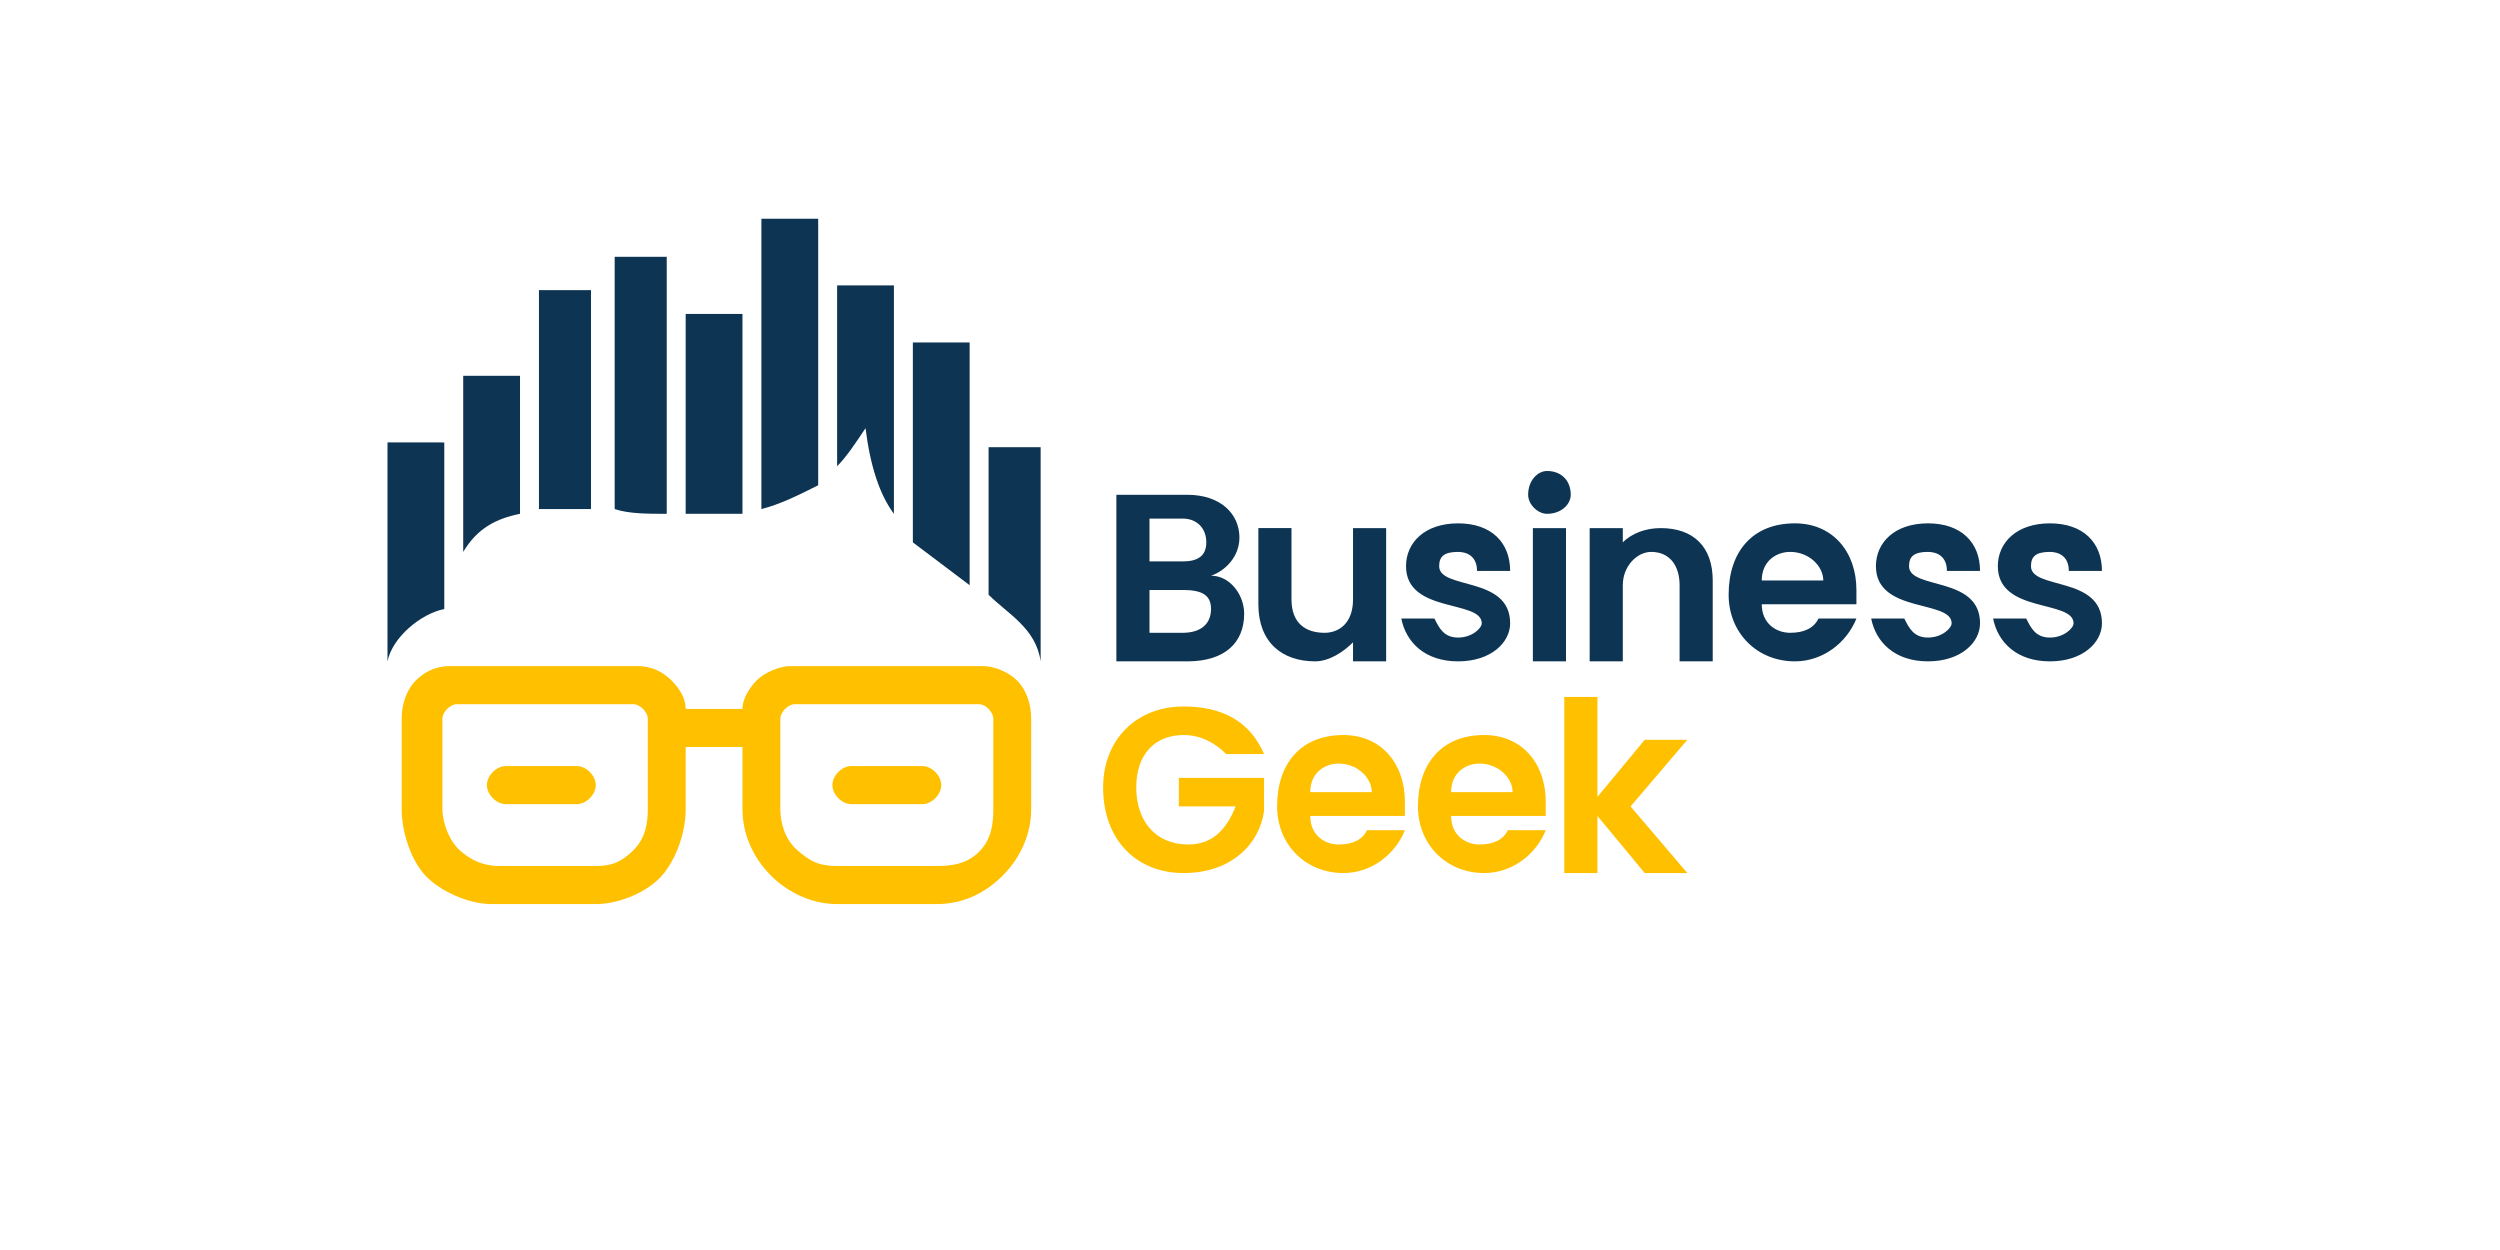
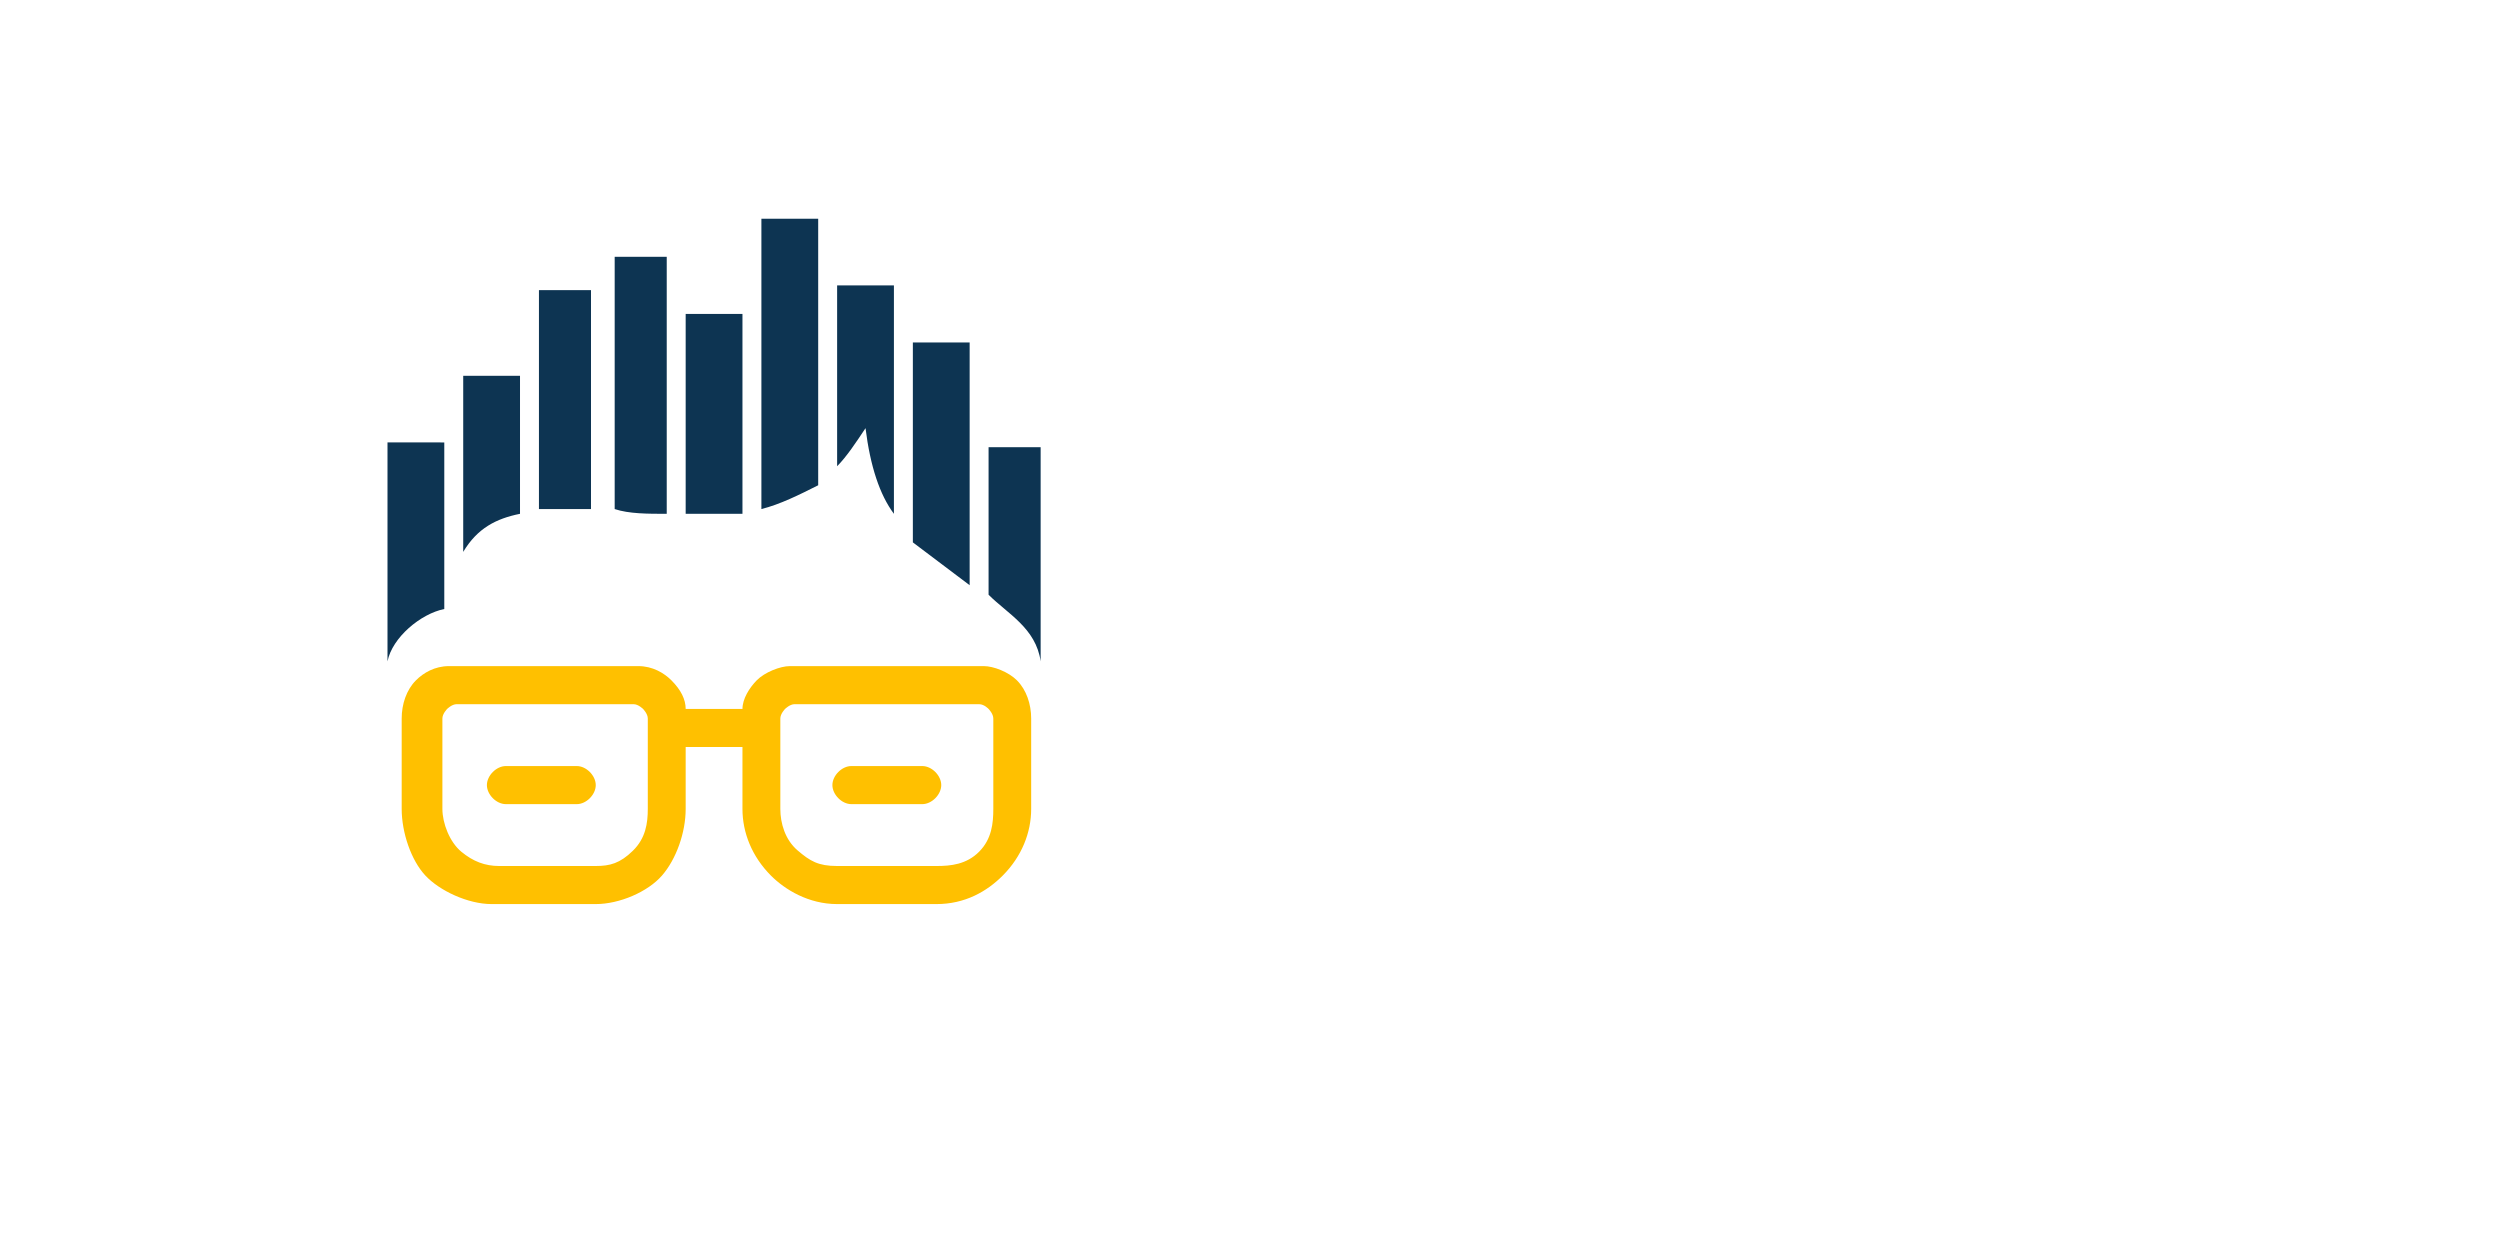
<svg xmlns="http://www.w3.org/2000/svg" fill="none" height="200" viewBox="0 0 400 200" width="400">
  <clipPath id="a">
    <path d="m62 35h275v110h-275z" />
  </clipPath>
  <g clip-path="url(#a)">
    <g fill="#ffc000">
      <path d="m71.845 106.578h30.29c2.272 0 4.12 1.097 5.3 2.285 1.516 1.522 2.273 3.045 2.273 4.568h9.087c0-1.614 1.088-3.351 2.272-4.568 1.271-1.31 3.786-2.285 5.3-2.285h31.048c1.515 0 3.938.914 5.301 2.285 1.515 1.522 2.272 3.807 2.272 6.091v14.468c0 3.808-1.514 7.615-4.544 10.661-2.544 2.559-6.058 4.569-10.601 4.569h-15.903c-4.544 0-8.33-2.285-10.601-4.569-3.029-3.046-4.545-6.853-4.545-10.661v-9.899h-9.086v9.899c0 3.808-1.514 8.041-3.786 10.661-2.272 2.619-6.816 4.569-10.601 4.569h-16.662c-3.787 0-8.33-2.133-10.601-4.569-2.272-2.437-3.787-6.853-3.787-10.661v-14.468c0-2.284.757-4.569 2.272-6.091 1.211-1.219 3.029-2.285 5.301-2.285zm84.813 6.092h-29.533c-.757 0-1.515.761-1.515.761s-.757.762-.757 1.523v14.468c0 2.284.757 4.931 2.757 6.64 1.999 1.709 3.301 2.498 6.33 2.498h15.903c2.272 0 4.786-.244 6.815-2.285 2.03-2.04 2.272-4.569 2.272-6.853v-14.468c0-.761-.757-1.523-.757-1.523s-.697-.761-1.515-.761zm-55.28 0h-28.322c-.758 0-1.515.761-1.515.761s-.758.762-.758 1.523v14.468c0 2.284 1.152 5.3 3.029 6.853 1.878 1.554 3.787 2.285 6.058 2.285h15.448c2.272 0 3.877-.426 5.937-2.437 2.06-2.01 2.392-4.417 2.392-6.701v-14.468c0-.761-.757-1.523-.757-1.523s-.757-.761-1.514-.761zm46.193 9.899c1.515 0 3.029 1.523 3.029 3.046s-1.514 3.046-3.029 3.046h-11.359c-1.514 0-3.029-1.523-3.029-3.046s1.515-3.046 3.029-3.046z" />
      <path d="m95.32 125.616c0-1.523-1.515-3.047-3.029-3.047h-11.359c-1.515 0-3.029 1.524-3.029 3.047 0 1.522 1.514 3.045 3.029 3.045h11.36c1.515 0 3.029-1.523 3.029-3.045z" />
-       <path d="m250.288 139.687h5.3v-9.137l7.573 9.137h6.815l-9.087-10.66 9.087-10.661h-6.815l-7.573 9.138v-15.991h-5.3zm-60.915-26.651c-7.573 0-12.873 5.33-12.873 12.944 0 8.377 5.3 13.707 12.873 13.707s12.117-4.568 12.874-9.899v-5.33h-13.631v4.569h9.087c-1.515 3.807-3.786 6.092-7.573 6.092-5.301 0-8.33-3.808-8.33-9.139 0-5.33 3.029-8.375 7.573-8.375 3.029 0 5.301 1.522 6.815 3.045h6.059c-2.272-5.33-6.816-7.614-12.874-7.614zm35.41 19.798h-6.058c-.757 1.523-2.272 2.285-4.544 2.285s-4.544-1.524-4.544-4.569h15.146v-2.285c0-6.092-3.786-10.66-9.844-10.66-6.816 0-10.602 4.568-10.602 11.422 0 6.092 4.543 10.66 10.602 10.66 4.543 0 8.329-3.045 9.844-6.853zm-10.602-10.661c3.029 0 5.301 2.285 5.301 4.569h-9.845c0-3.045 2.272-4.569 4.544-4.569zm33.138 10.661h-6.058c-.757 1.523-2.272 2.285-4.544 2.285-2.271 0-4.544-1.524-4.544-4.569h15.146v-2.285c0-6.092-3.787-10.66-9.844-10.66-6.816 0-10.602 4.568-10.602 11.422 0 6.092 4.544 10.66 10.602 10.66 4.543 0 8.33-3.045 9.844-6.853zm-10.602-10.661c3.029 0 5.301 2.285 5.301 4.569h-9.845c0-3.045 2.273-4.569 4.544-4.569z" />
    </g>
-     <path d="m316.805 99.725c0-7.614-11.359-5.33-11.359-9.137 0-1.524.757-2.285 3.03-2.285 1.514 0 3.029.761 3.029 3.046h5.3c0-4.569-3.029-7.615-8.329-7.615-5.301 0-8.33 3.046-8.33 6.853 0 7.615 12.116 5.331 12.116 9.138 0 .762-1.515 2.284-3.786 2.284-2.273 0-3.03-1.522-3.787-3.045h-5.301c.758 3.807 3.787 6.853 9.088 6.853 5.3 0 8.329-3.046 8.329-6.091zm-19.779-.761h-6.058c-.758 1.523-2.272 2.284-4.544 2.284s-4.544-1.523-4.544-4.569h15.146v-2.284c0-6.091-3.787-10.66-9.845-10.66-6.815 0-10.601 4.569-10.601 11.422 0 6.092 4.543 10.661 10.601 10.661 4.544 0 8.33-3.046 9.845-6.853zm-10.602-10.66c3.029 0 5.301 2.284 5.301 4.569h-9.845c0-3.046 2.272-4.569 4.544-4.569zm-17.69 17.514h5.301v-12.945c0-5.33-3.029-8.376-8.329-8.376-2.273 0-4.544.761-6.059 2.284v-2.284h-5.301v21.321h5.301v-12.184c0-3.046 2.272-5.33 4.544-5.33 3.028 0 4.543 2.284 4.543 5.33zm-21.203-23.606c2.272 0 3.787-1.523 3.787-3.046 0-2.285-1.515-3.807-3.787-3.807-1.515 0-3.029 1.523-3.029 3.807 0 1.524 1.514 3.046 3.029 3.046zm-2.272 23.606h5.301v-21.321h-5.301zm-23.475-21.321h-5.301v11.422c0 3.807-2.272 5.33-4.543 5.33-3.03 0-5.302-1.523-5.302-5.331v-11.421h-5.3v12.183c0 6.091 3.786 9.137 9.087 9.137 2.272 0 4.544-1.522 6.058-3.045v3.045h5.301zm-22.718 13.706c0-3.046-2.272-6.091-5.301-6.091 2.272-.762 4.544-3.046 4.544-6.092 0-3.807-3.03-6.854-8.33-6.854h-11.359v26.652h11.359c6.058 0 9.087-3.046 9.087-7.615zm-6.058-11.422c0 2.285-1.515 3.046-3.786 3.046h-5.301v-6.853h5.301c2.271 0 3.786 1.524 3.786 3.807zm.757 10.661c0 2.285-1.515 3.807-4.543 3.807h-5.301v-6.853h5.301c3.028 0 4.543.762 4.543 3.046zm131.189-6.854c0 3.807 11.358 1.524 11.358 9.138 0 3.045-3.029 6.092-8.329 6.092-5.301 0-8.33-3.046-9.088-6.853h5.301c.758 1.523 1.515 3.045 3.787 3.045 2.271 0 3.786-1.522 3.786-2.284 0-3.807-12.116-1.523-12.116-9.137 0-3.808 3.029-6.854 8.33-6.854 5.3 0 8.329 3.046 8.329 7.615h-5.3c0-2.285-1.515-3.046-3.029-3.046-2.272 0-3.029.761-3.029 2.284zm-94.688 0c0 3.807 11.358 1.524 11.358 9.138 0 3.045-3.029 6.092-8.33 6.092s-8.33-3.046-9.087-6.853h5.301c.758 1.523 1.515 3.045 3.786 3.045 2.272 0 3.787-1.522 3.787-2.284 0-3.807-12.117-1.523-12.117-9.137 0-3.808 3.029-6.854 8.33-6.854s8.33 3.046 8.33 7.615h-5.301c0-2.285-1.514-3.046-3.029-3.046-2.271 0-3.028.761-3.028 2.284z" fill="#0d3452" />
    <path d="m158.172 95.156c3.029 3.046 7.573 5.33 8.331 10.661v-34.267h-8.331zm-12.115-8.377 9.086 6.854v-38.836h-9.086zm-12.117-12.183c1.515-1.523 3.029-3.807 4.544-6.091.757 6.091 2.271 10.66 4.543 13.706v-36.551h-9.087zm-12.116 6.853c3.029-.761 6.058-2.285 9.087-3.807v-42.642h-9.087zm-12.116.762h9.086v-31.983h-9.086zm-11.36-.762c2.272.762 5.301.762 8.33.762v-41.12h-8.329v40.358zm-27.261-10.66v26.652c-3.787.761-8.331 4.568-9.087 8.376v-35.029zm12.115-10.661v22.082c-3.786.761-6.815 2.285-9.087 6.091v-28.174zm11.359-13.707v35.028h-8.329v-35.028z" fill="#0d3452" />
  </g>
</svg>